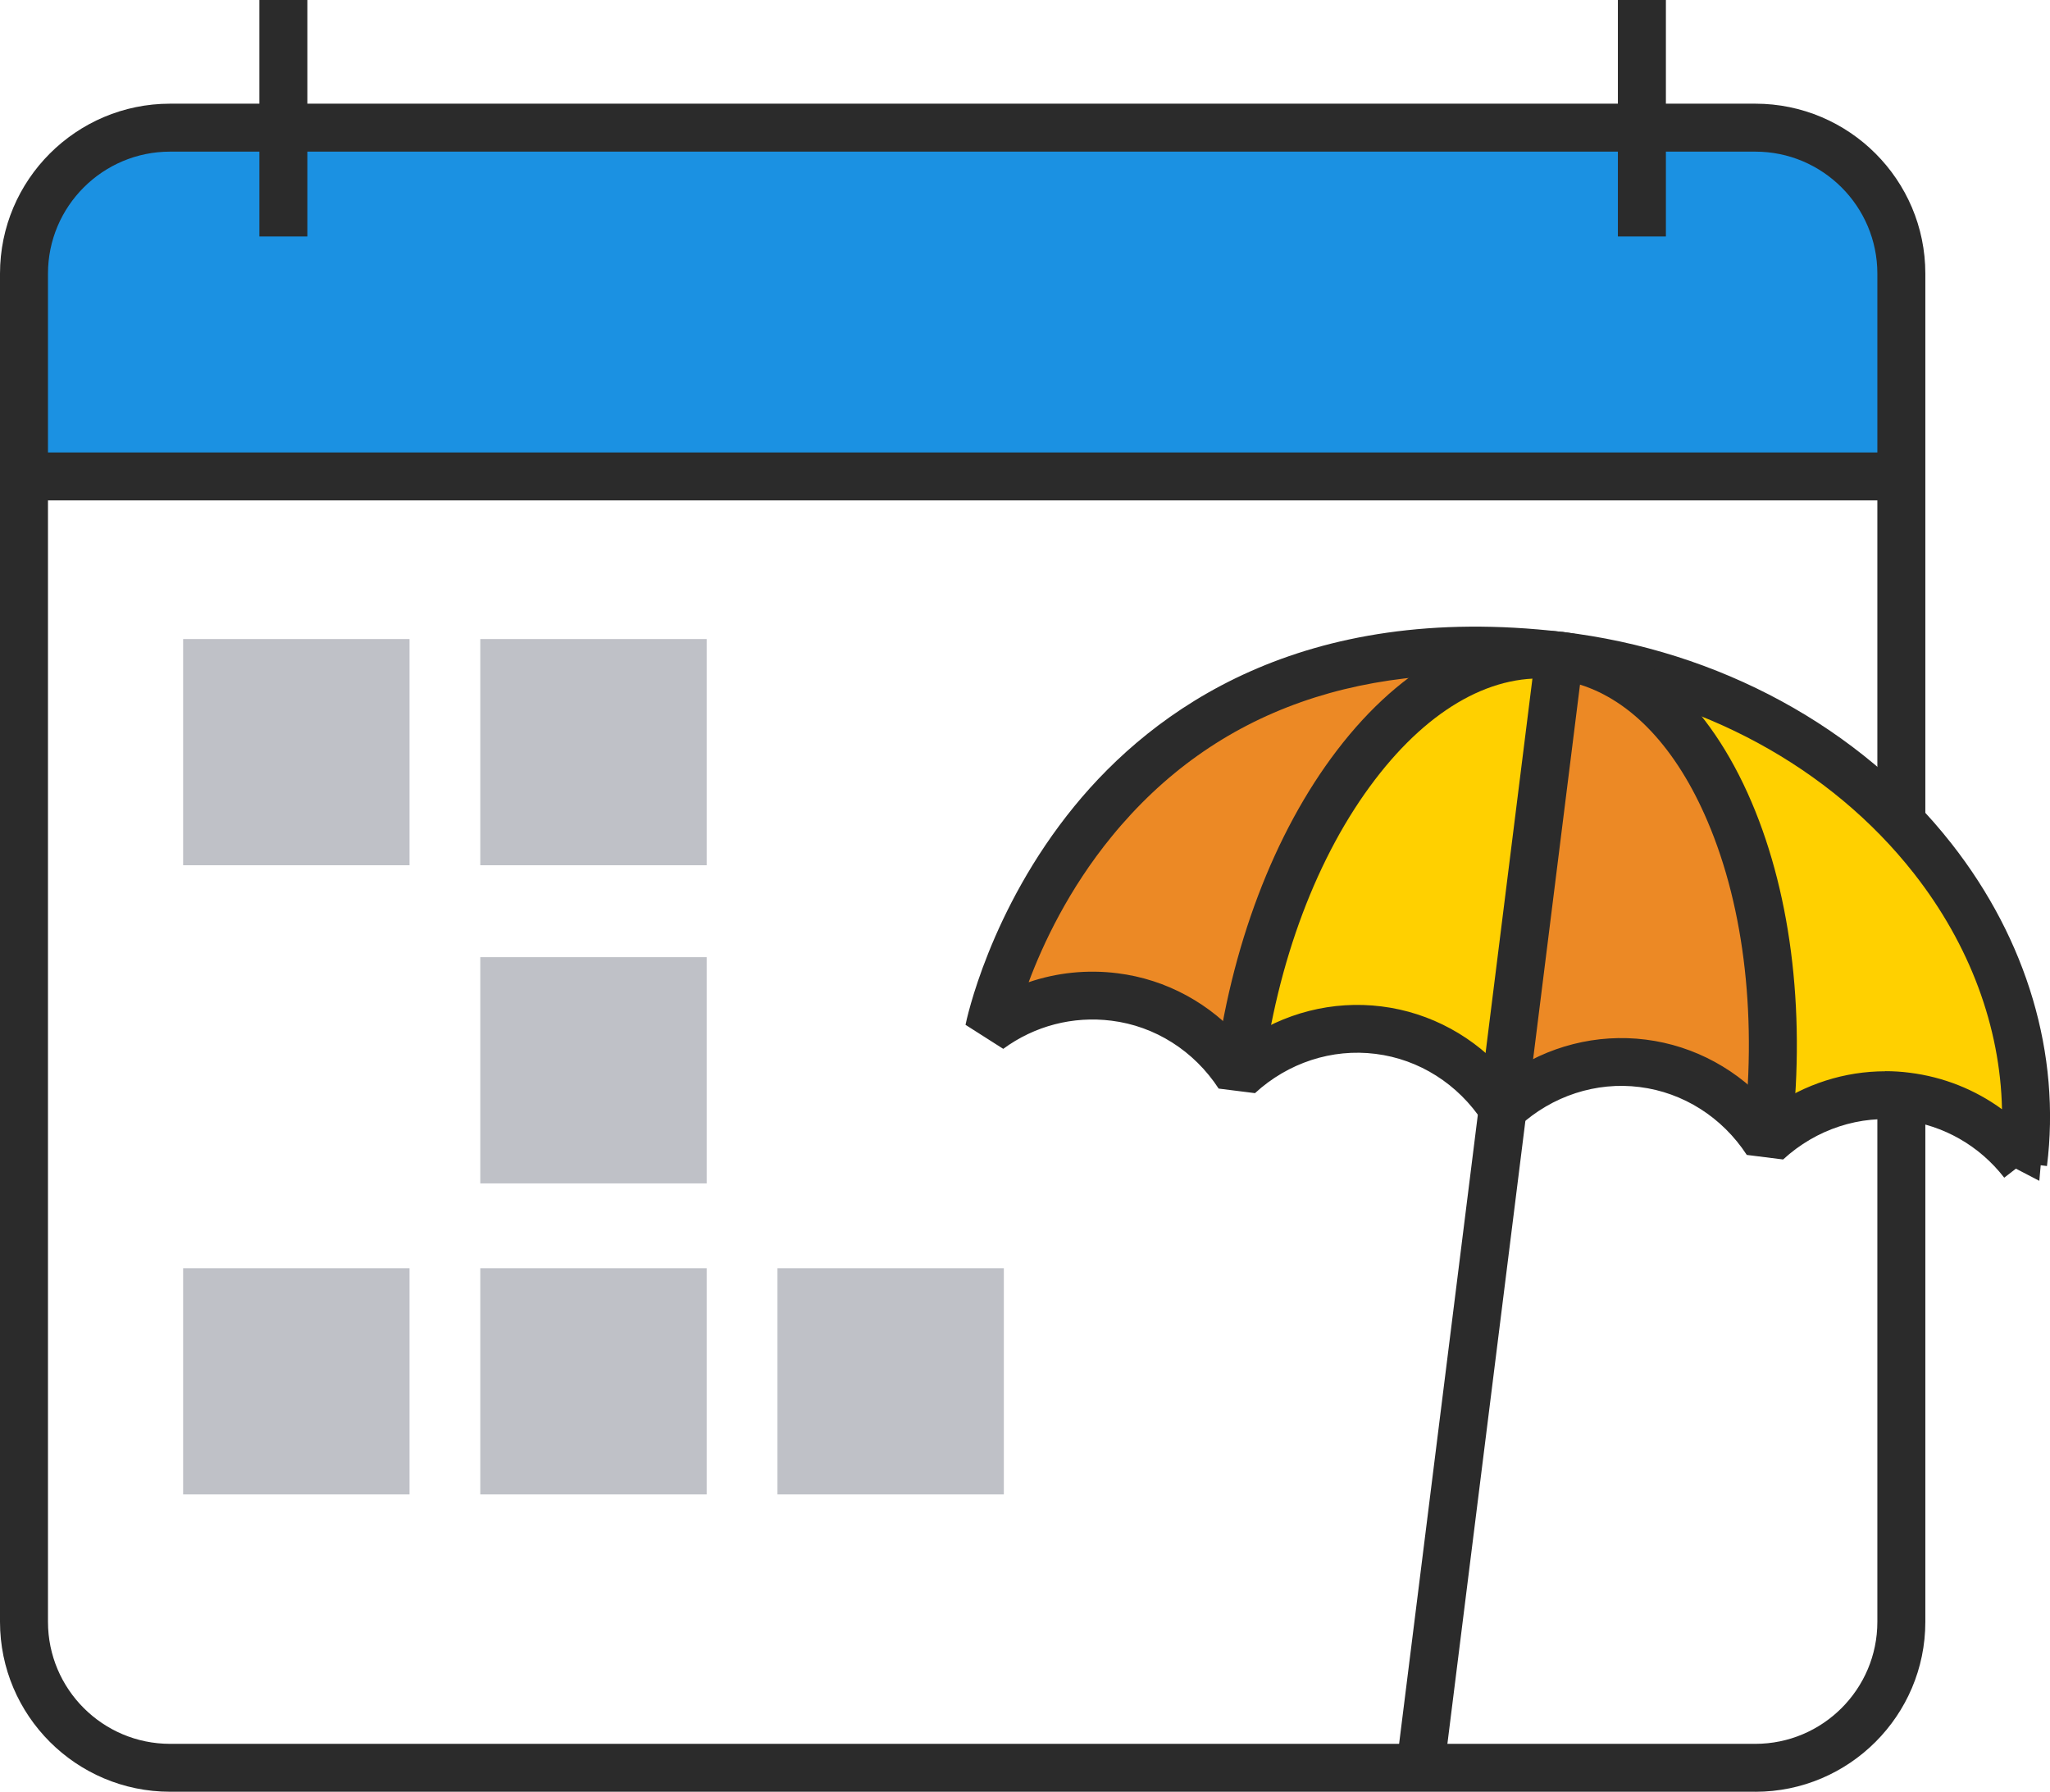
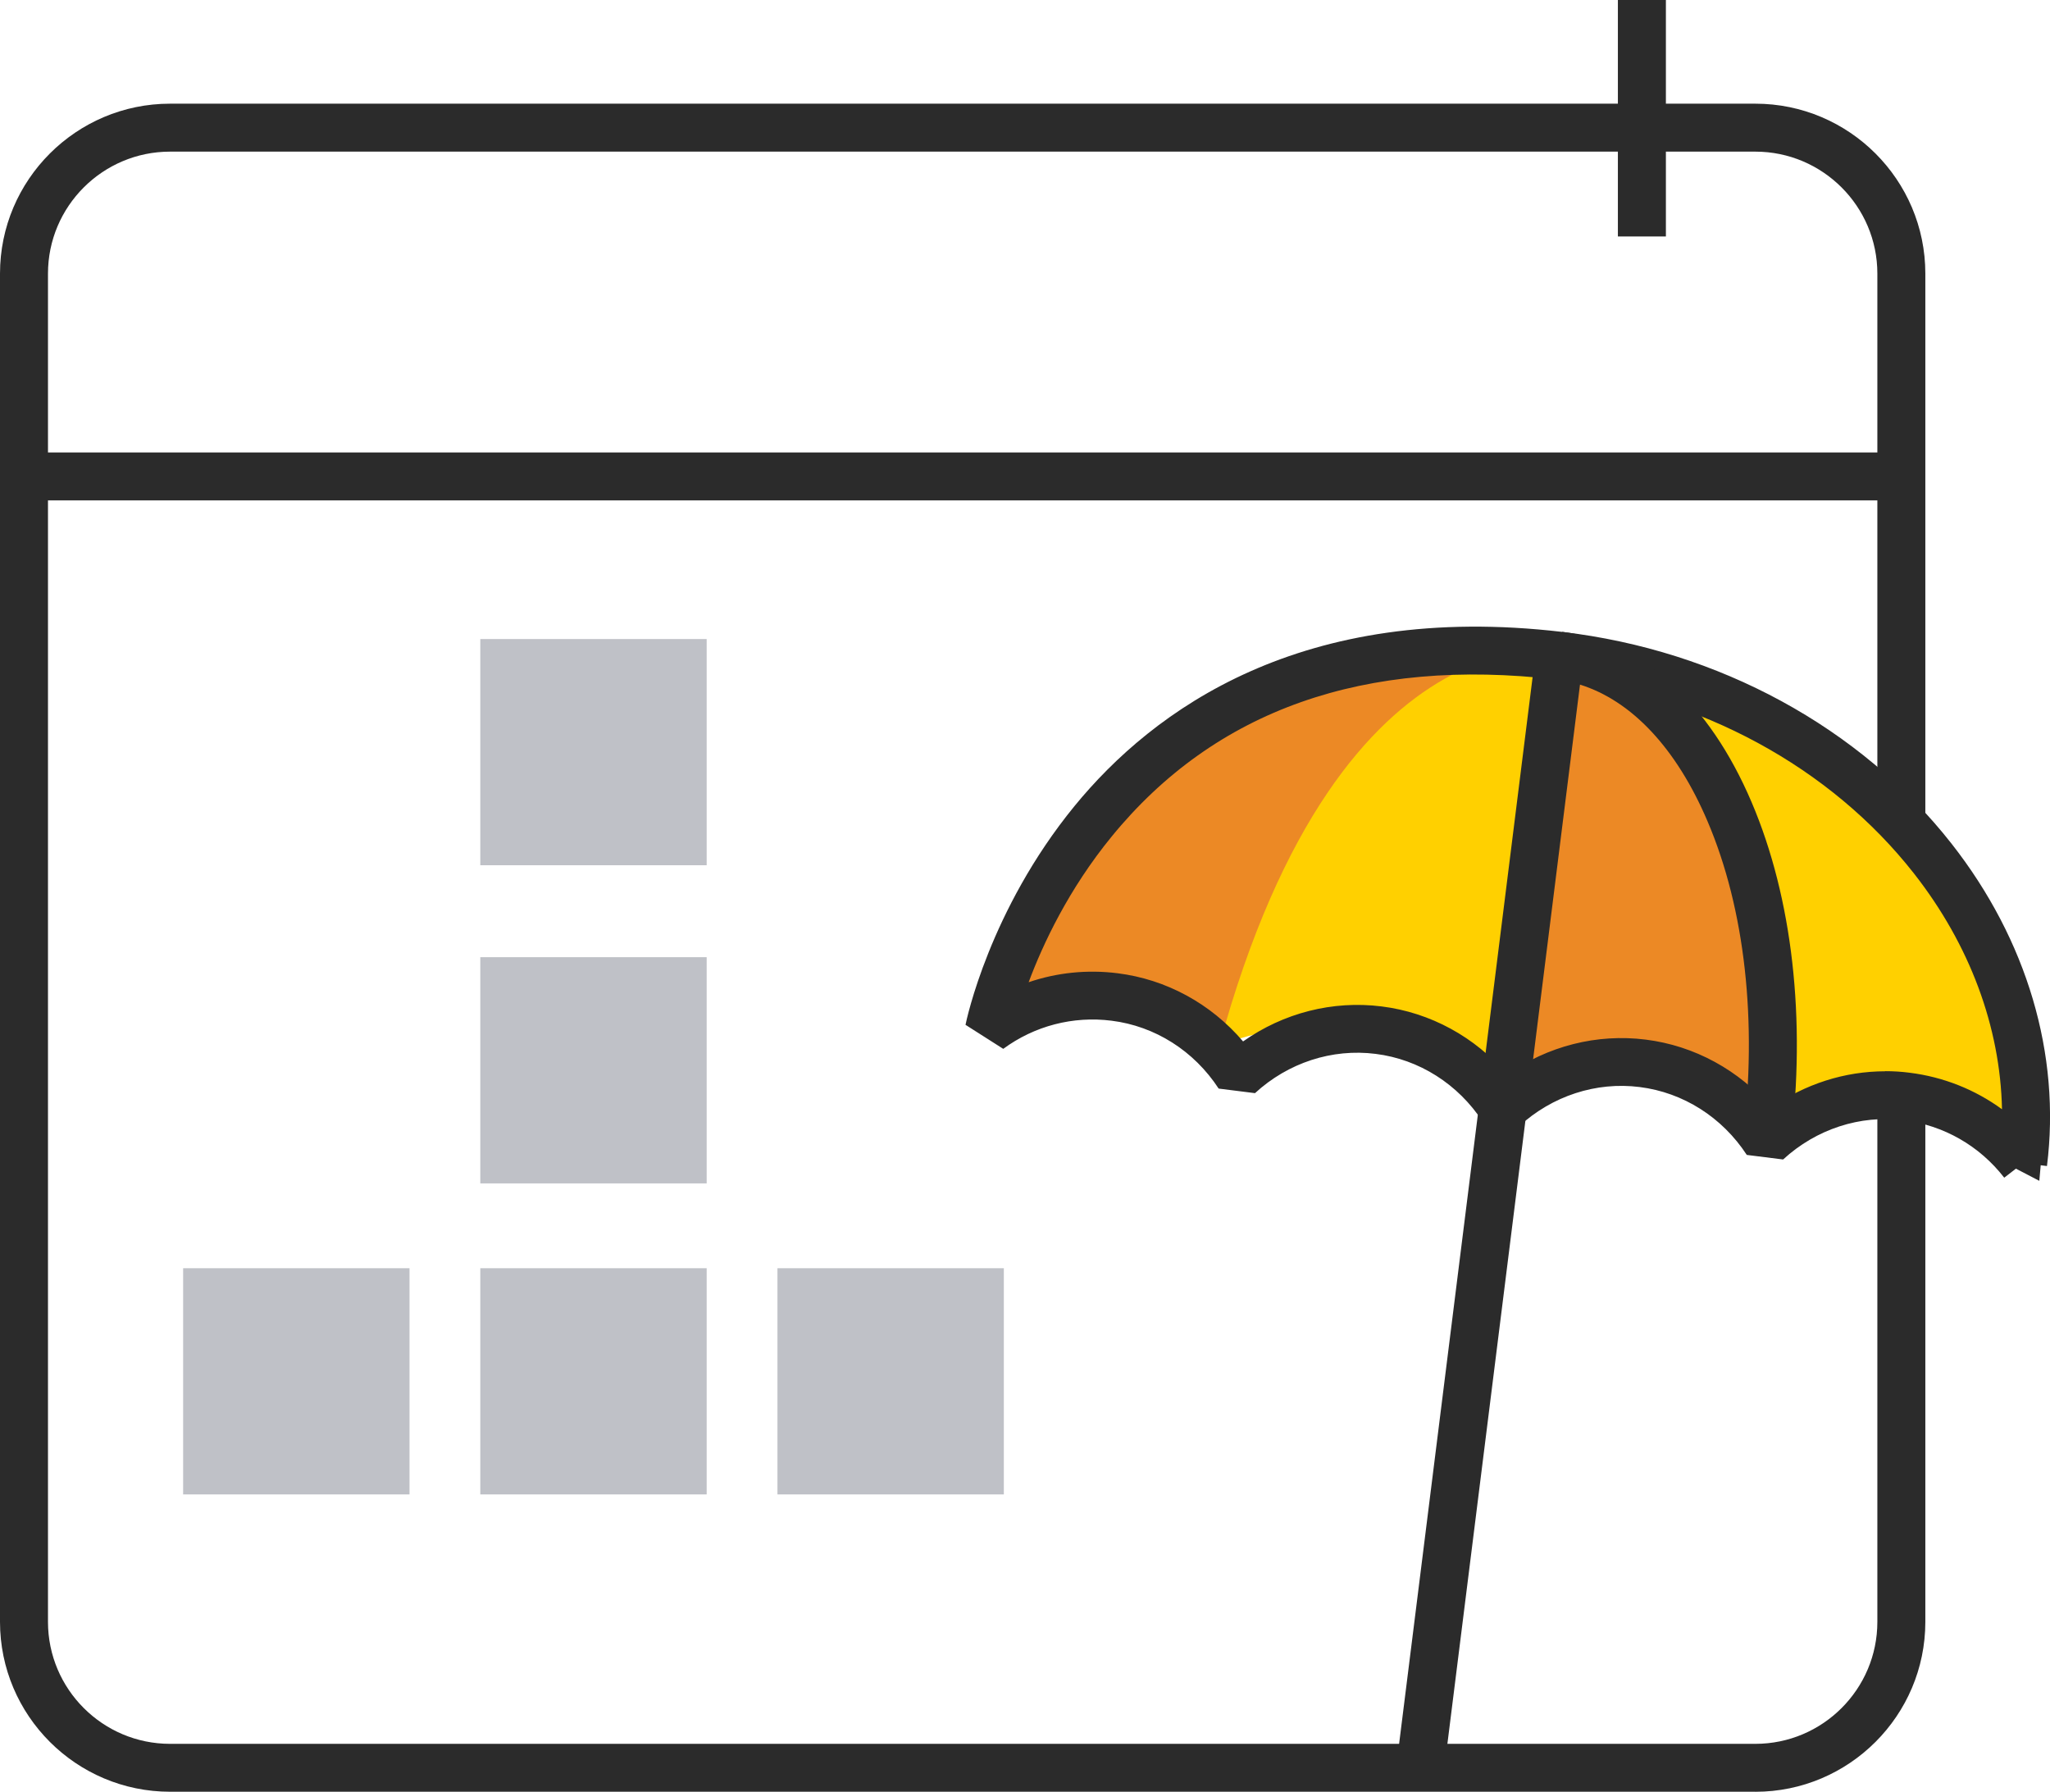
<svg xmlns="http://www.w3.org/2000/svg" width="111" height="97" viewBox="0 0 111 97" fill="none">
  <g clip-path="url(#clip0_1301_5652)">
-     <path d="M9.243 6.402H93.663C98.508 6.402 102.442 10.332 102.442 15.172V25.794H0.465V15.172C0.465 10.332 4.399 6.402 9.243 6.402Z" fill="#1B91E2" />
    <path d="M95.044 97H9.209C4.133 97 0 92.874 0 87.8V14.812C0 9.739 4.13 5.613 9.209 5.613H95.044C100.12 5.613 104.25 9.739 104.25 14.812V87.803C104.25 92.874 100.12 97.002 95.044 97.002V97ZM9.209 8.209C5.565 8.209 2.598 11.169 2.598 14.812V87.803C2.598 91.443 5.562 94.407 9.209 94.407H95.044C98.688 94.407 101.652 91.446 101.652 87.803V14.812C101.652 11.172 98.688 8.209 95.044 8.209H9.209Z" fill="#2B2B2B" />
    <path d="M103.737 24.495H0V27.09H103.737V24.495Z" fill="#2B2B2B" />
    <path d="M84.111 35.361C84.111 35.361 60.231 32.682 53.973 55.134C53.973 55.134 59.336 50.796 66.871 57.174C66.871 57.174 69.042 37.528 84.111 35.358V35.361Z" fill="#EC8925" />
    <path d="M89.731 37.404C89.731 37.404 107.736 39.318 109.908 61.515C109.908 61.515 103.394 56.667 96.37 61.005C96.37 61.005 98.157 46.461 89.731 37.404Z" fill="#FFD000" />
    <path d="M83.983 34.725C83.983 34.725 97.01 35.619 95.731 61.005C95.731 61.005 88.328 54.415 81.371 60.025C81.371 60.025 83.728 46.08 83.983 34.725Z" fill="#EC8925" />
    <path d="M85.371 35.294C85.371 35.294 72.715 32.092 66.016 56.613C66.016 56.613 75.103 52.654 79.967 60.149C79.967 60.149 82.076 46.163 85.371 35.294Z" fill="#FFD000" />
-     <path d="M16.643 0H14.045V12.802H16.643V0Z" fill="#2B2B2B" />
    <path d="M90.202 0H87.603V12.802H90.202V0Z" fill="#2B2B2B" />
    <path d="M110.419 63.926L109.154 63.268L108.522 63.757C107.179 62.025 105.241 60.919 103.073 60.645C100.719 60.35 98.341 61.123 96.549 62.771L94.582 62.524C93.249 60.482 91.134 59.142 88.78 58.849C86.427 58.551 84.046 59.327 82.251 60.975L80.284 60.728C78.951 58.686 76.836 57.346 74.483 57.054C72.129 56.756 69.748 57.531 67.953 59.18L65.986 58.933C64.653 56.89 62.538 55.55 60.185 55.258C58.099 54.995 56.017 55.537 54.322 56.782L52.279 55.481C52.33 55.231 53.575 49.274 58.175 43.645C62.442 38.427 70.487 32.553 84.591 34.21C93.05 35.2 100.735 39.382 105.674 45.68C109.758 50.888 111.591 57.083 110.836 63.126L110.497 63.083L110.422 63.923L110.419 63.926ZM102.081 57.99C102.519 57.99 102.957 58.017 103.398 58.074C105.236 58.304 106.945 58.989 108.401 60.052C108.307 55.596 106.66 51.145 103.632 47.285C99.115 41.527 92.064 37.702 84.29 36.789C73.902 35.571 65.795 38.429 60.19 45.291C57.868 48.131 56.477 51.089 55.697 53.175C57.226 52.654 58.865 52.482 60.51 52.689C63.157 53.019 65.57 54.342 67.308 56.38C69.498 54.836 72.161 54.152 74.808 54.485C77.452 54.815 79.867 56.138 81.606 58.176C83.796 56.632 86.462 55.948 89.106 56.281C91.75 56.611 94.163 57.934 95.904 59.971C97.728 58.686 99.883 57.996 102.084 57.996L102.081 57.99Z" fill="#2B2B2B" />
-     <path d="M68.361 58.388L65.781 58.066C66.63 51.285 68.979 45.089 72.394 40.62C75.965 35.946 80.297 33.673 84.599 34.212L84.274 36.787C80.931 36.365 77.446 38.287 74.46 42.196C71.319 46.305 69.153 52.058 68.358 58.391L68.361 58.388Z" fill="#2B2B2B" />
    <path d="M78.205 95.779L75.625 95.457L83.151 35.334L84.603 34.207C88.902 34.747 92.54 38.024 94.846 43.436C97.054 48.614 97.801 55.199 96.952 61.98L94.373 61.657C95.165 55.325 94.486 49.215 92.454 44.456C90.775 40.515 88.356 37.941 85.551 37.063L78.199 95.781L78.205 95.779Z" fill="#2B2B2B" />
-     <path d="M22.174 34.596H9.916V46.842H22.174V34.596Z" fill="#BFC1C7" />
+     <path d="M22.174 34.596H9.916V46.842V34.596Z" fill="#BFC1C7" />
    <path d="M38.264 34.596H26.006V46.842H38.264V34.596Z" fill="#BFC1C7" />
    <path d="M38.264 51.819H26.006V64.066H38.264V51.819Z" fill="#BFC1C7" />
    <path d="M22.174 68.658H9.916V80.904H22.174V68.658Z" fill="#BFC1C7" />
    <path d="M38.264 68.658H26.006V80.904H38.264V68.658Z" fill="#BFC1C7" />
    <path d="M54.354 68.658H42.096V80.904H54.354V68.658Z" fill="#BFC1C7" />
  </g>
  <defs>
    <clipPath id="clip0_1301_5652">
      <rect width="111" height="97" fill="white" />
    </clipPath>
  </defs>
</svg>